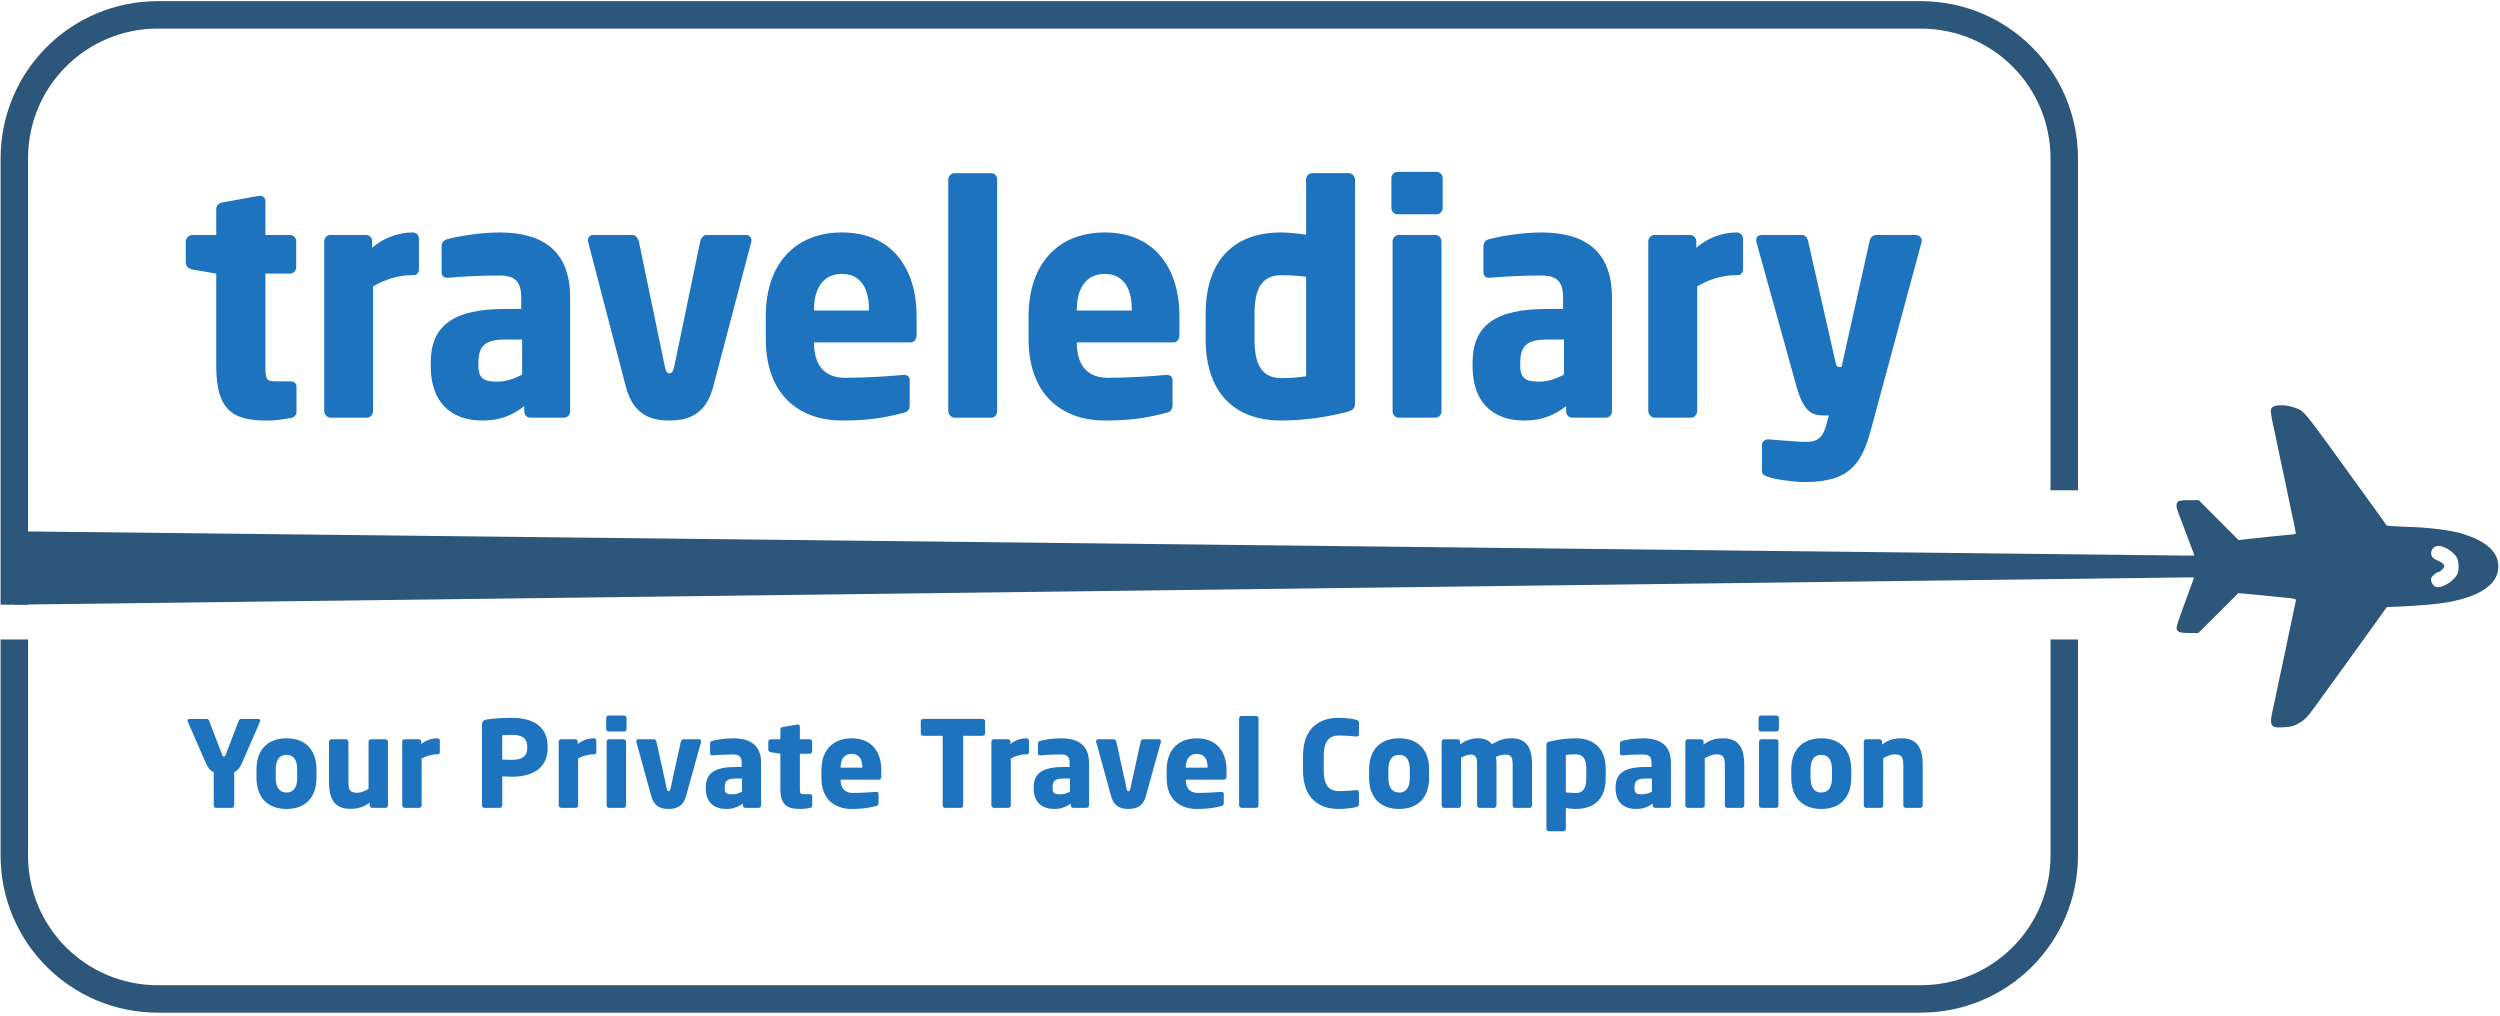
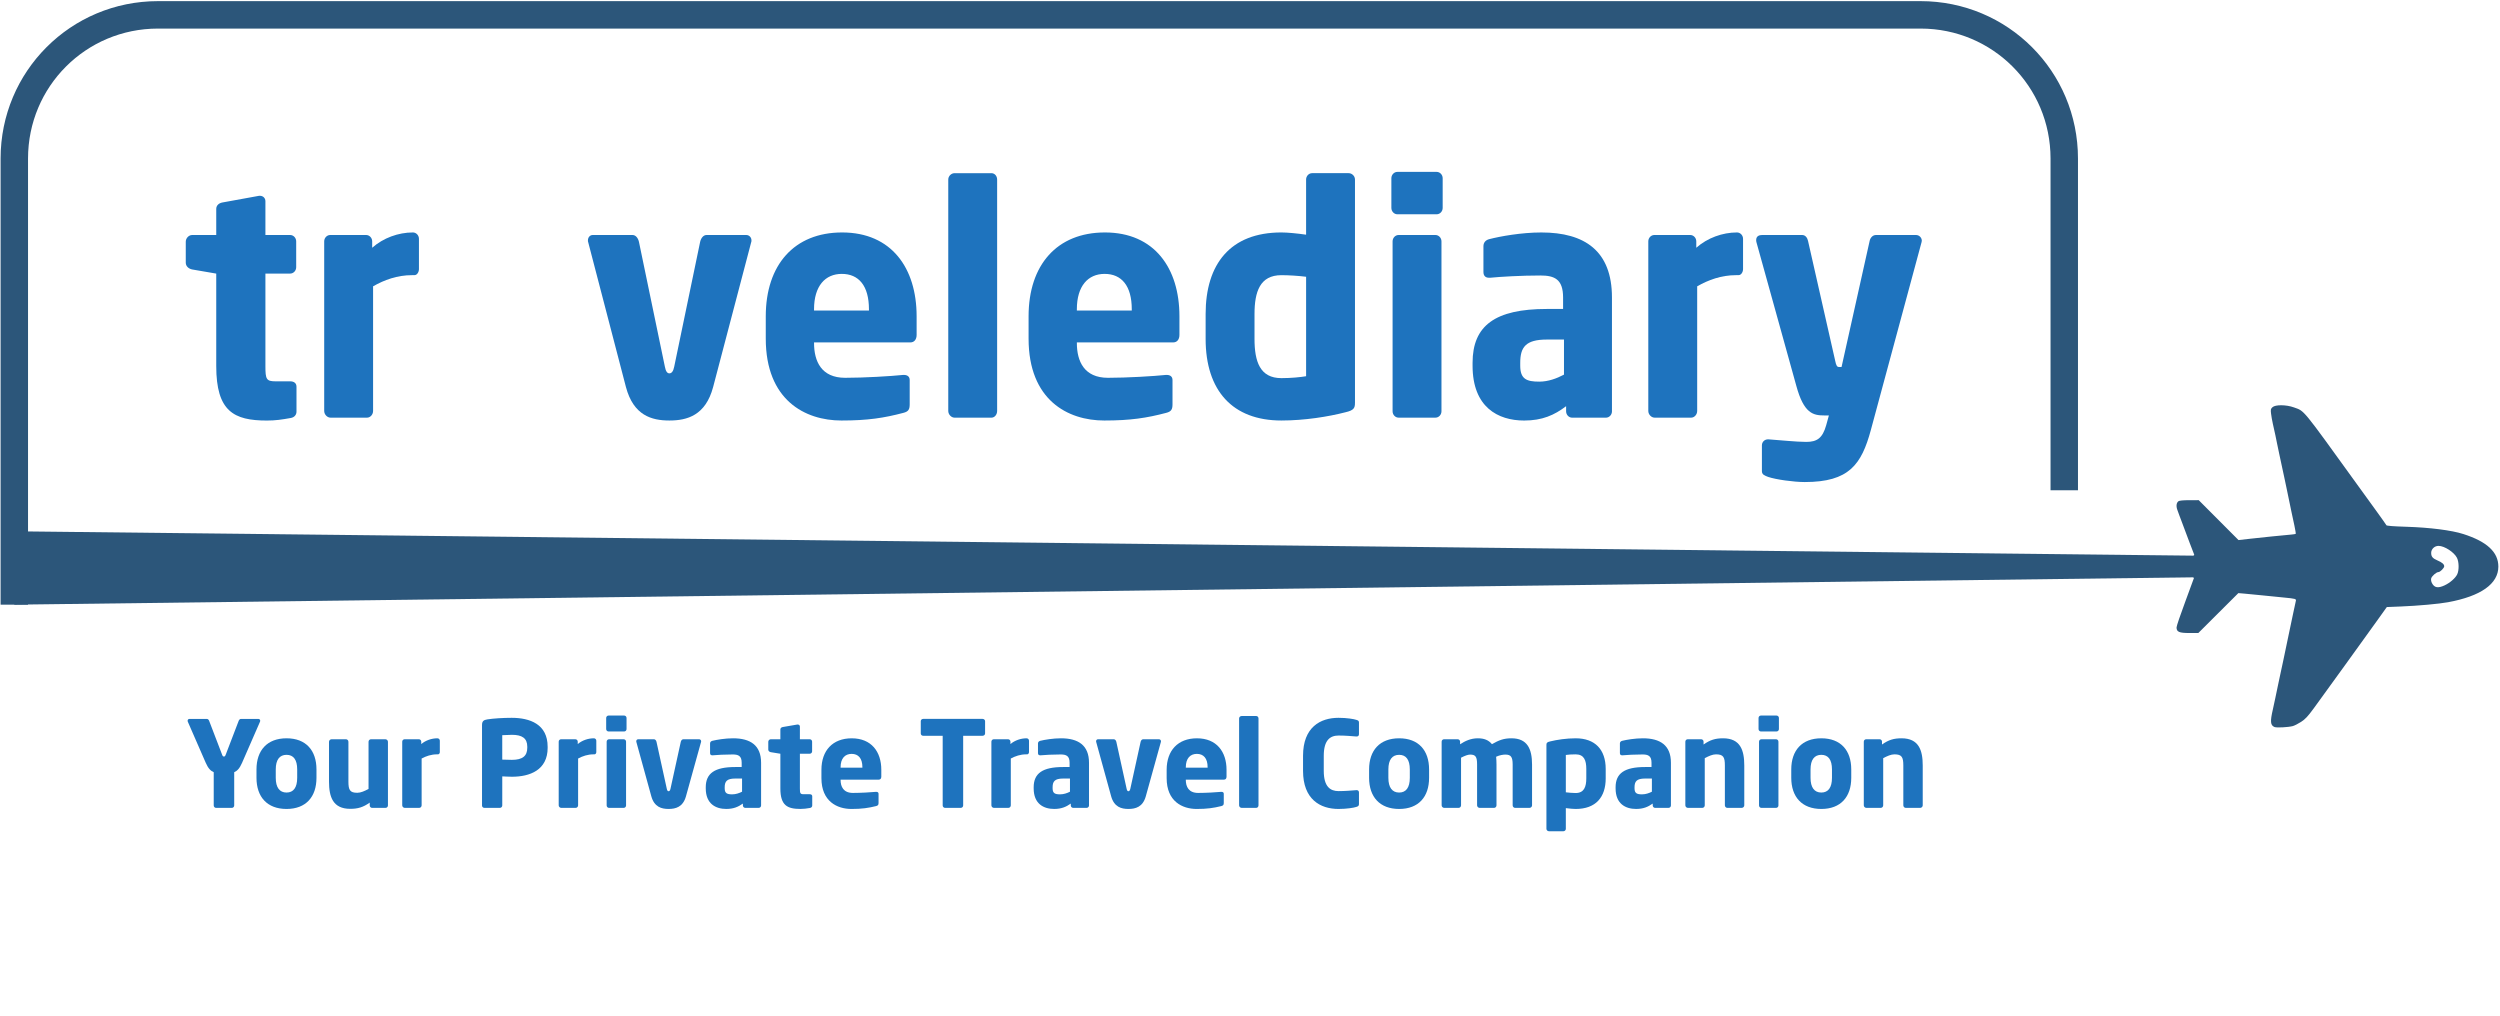
<svg xmlns="http://www.w3.org/2000/svg" xmlns:ns1="http://www.inkscape.org/namespaces/inkscape" xmlns:ns2="http://sodipodi.sourceforge.net/DTD/sodipodi-0.dtd" width="886" height="360" viewBox="0 0 234.421 95.25" version="1.1" id="svg8" ns1:version="0.92.5 (2060ec1f9f, 2020-04-08)" ns2:docname="logo final.svg">
  <defs id="defs2">
    <marker ns1:stockid="DotL" orient="auto" refY="0" refX="0" id="DotL" style="overflow:visible" ns1:isstock="true">
      <path id="path878" d="m -2.5,-1 c 0,2.76 -2.24,5 -5,5 -2.76,0 -5,-2.24 -5,-5 0,-2.76 2.24,-5 5,-5 2.76,0 5,2.24 5,5 z" style="fill-rule:evenodd;stroke:#000000;stroke-width:1pt" transform="matrix(0.8,0,0,0.8,5.92,0.8)" ns1:connector-curvature="0" />
    </marker>
  </defs>
  <ns2:namedview id="base" pagecolor="#ffffff" bordercolor="#666666" borderopacity="1.0" ns1:pageopacity="0.0" ns1:pageshadow="2" ns1:zoom="0.98994949" ns1:cx="480.69219" ns1:cy="66.865722" ns1:document-units="mm" ns1:current-layer="layer1" showgrid="false" showguides="true" ns1:guide-bbox="true" ns1:window-width="1920" ns1:window-height="1009" ns1:window-x="-8" ns1:window-y="-8" ns1:window-maximized="1" units="px">
    <ns2:guide position="29.907,83.121" orientation="0,1" id="guide1109" ns1:locked="false" />
    <ns2:guide position="17.373,37.952" orientation="1,0" id="guide916" ns1:locked="false" />
    <ns2:guide position="180.295,-35.152" orientation="1,0" id="guide918" ns1:locked="false" />
  </ns2:namedview>
  <g ns1:label="Layer 1" ns1:groupmode="layer" id="layer1" transform="translate(0,-201.75)">
    <path style="fill:#1e73be;fill-opacity:1;stroke:none;stroke-width:3.734;stroke-linecap:round;stroke-linejoin:round;stroke-miterlimit:4;stroke-dasharray:none;stroke-opacity:1;paint-order:fill markers stroke" d="" id="path1132" ns1:connector-curvature="0" transform="matrix(0.265,0,0,0.265,0,87)" />
-     <path style="fill:#1e73be;fill-opacity:1;stroke:none;stroke-width:3.734;stroke-linecap:round;stroke-linejoin:round;stroke-miterlimit:4;stroke-dasharray:none;stroke-opacity:1;paint-order:fill markers stroke" d="" id="path1134" ns1:connector-curvature="0" transform="matrix(0.265,0,0,0.265,0,87)" />
    <path style="fill:none;fill-opacity:1;stroke:#2c567a;stroke-width:2.573;stroke-linecap:butt;stroke-linejoin:round;stroke-miterlimit:4;stroke-dasharray:none;stroke-opacity:1;paint-order:fill markers stroke" d="m 1.342,258.449 v -41.835 c 0,-7.463 6.008,-13.471 13.471,-13.471 v 0 H 180.091 c 7.463,0 13.471,6.008 13.471,13.471 v 31.106" id="path914" ns1:connector-curvature="0" ns2:nodetypes="csccssc" />
-     <path style="fill:none;fill-opacity:1;stroke:#2c567a;stroke-width:2.573;stroke-linecap:butt;stroke-linejoin:round;stroke-miterlimit:4;stroke-dasharray:none;stroke-opacity:1;paint-order:fill markers stroke" d="m 193.562,261.709 -1e-5,20.239 c 0,7.463 -6.008,13.471 -13.471,13.471 H 14.812 c -7.463,0 -13.471,-6.008 -13.471,-13.471 v -20.239" id="path909" ns1:connector-curvature="0" ns2:nodetypes="cssssc" />
    <path style="fill:#2c567a;fill-opacity:1;stroke:none;stroke-width:0.173px;stroke-linecap:butt;stroke-linejoin:miter;stroke-opacity:1" d="m 1.38,251.569 -0.038,6.88 223.131,-2.802 0.004,-1.58 z" id="path1111" ns1:connector-curvature="0" ns2:nodetypes="ccccc" />
    <path style="fill:#2c567a;fill-opacity:1;stroke:none;stroke-width:1.173;stroke-linecap:round;stroke-linejoin:round;stroke-miterlimit:4;stroke-dasharray:none;stroke-opacity:1;paint-order:fill markers stroke" d="m 213.267,269.918 c -0.376,-0.163 -0.407,-0.511 -0.148,-1.631 0.061,-0.262 0.168,-0.762 0.24,-1.111 0.071,-0.349 0.179,-0.867 0.24,-1.151 0.061,-0.284 0.167,-0.784 0.236,-1.111 0.069,-0.327 0.176,-0.827 0.239,-1.111 0.062,-0.284 0.129,-0.605 0.15,-0.714 0.06,-0.323 0.271,-1.335 0.448,-2.142 0.091,-0.415 0.253,-1.182 0.359,-1.706 0.107,-0.524 0.216,-1.029 0.242,-1.123 0.06,-0.215 0.007,-0.231 -1.157,-0.343 -0.502,-0.048 -1.395,-0.138 -1.984,-0.199 -0.589,-0.061 -1.335,-0.134 -1.658,-0.161 l -0.587,-0.05 -1.877,1.871 -1.877,1.871 h -0.84 c -0.959,0 -1.202,-0.106 -1.202,-0.523 5e-5,-0.127 0.361,-1.195 0.802,-2.373 0.441,-1.178 0.813,-2.192 0.826,-2.252 0.016,-0.074 -0.197,-0.186 -0.65,-0.344 -0.371,-0.129 -0.742,-0.3 -0.826,-0.381 -0.167,-0.162 -0.193,-0.577 -0.046,-0.753 0.05,-0.06 0.429,-0.222 0.844,-0.36 0.62,-0.207 0.744,-0.274 0.699,-0.381 -0.109,-0.261 -0.366,-0.929 -0.432,-1.122 -0.037,-0.109 -0.144,-0.395 -0.238,-0.635 -0.094,-0.24 -0.201,-0.526 -0.238,-0.635 -0.037,-0.109 -0.144,-0.395 -0.238,-0.635 -0.094,-0.24 -0.202,-0.526 -0.24,-0.635 -0.038,-0.109 -0.122,-0.341 -0.187,-0.516 -0.13,-0.35 -0.091,-0.662 0.102,-0.811 0.081,-0.062 0.441,-0.098 1.014,-0.099 l 0.888,-0.002 1.866,1.871 1.866,1.871 1.054,-0.12 c 1.029,-0.117 3.134,-0.331 3.894,-0.396 0.209,-0.018 0.397,-0.048 0.416,-0.068 0.019,-0.02 -0.037,-0.372 -0.125,-0.783 -0.088,-0.411 -0.214,-0.997 -0.28,-1.303 -0.188,-0.872 -0.361,-1.714 -0.435,-2.103 -0.037,-0.196 -0.142,-0.696 -0.234,-1.111 -0.092,-0.415 -0.199,-0.914 -0.239,-1.111 -0.04,-0.196 -0.147,-0.696 -0.238,-1.111 -0.091,-0.415 -0.184,-0.861 -0.207,-0.992 -0.045,-0.26 -0.197,-0.972 -0.384,-1.793 -0.066,-0.288 -0.142,-0.72 -0.17,-0.96 -0.046,-0.389 -0.032,-0.455 0.132,-0.607 0.27,-0.252 1.296,-0.243 2.014,0.018 1.013,0.368 0.687,-0.03 5.929,7.23 0.473,0.655 1.274,1.761 1.781,2.46 0.507,0.698 0.937,1.309 0.957,1.357 0.023,0.059 0.651,0.107 1.875,0.145 2.192,0.068 4.244,0.329 5.34,0.681 2.225,0.713 3.285,1.699 3.285,3.054 0,1.616 -1.633,2.772 -4.716,3.34 -0.864,0.159 -2.813,0.336 -4.421,0.4 l -1.321,0.053 -0.828,1.158 c -0.456,0.637 -1.236,1.721 -1.734,2.408 -0.498,0.687 -1.12,1.55 -1.381,1.916 -0.726,1.017 -2.142,2.971 -2.915,4.025 -0.556,0.757 -0.791,1.008 -1.183,1.261 -0.269,0.174 -0.618,0.351 -0.774,0.393 -0.434,0.116 -1.532,0.171 -1.727,0.086 z m 15.974,-13.288 c 0.5,-0.233 1.001,-0.675 1.171,-1.032 0.181,-0.381 0.167,-1.165 -0.029,-1.547 -0.269,-0.527 -1.172,-1.111 -1.724,-1.115 -0.372,-0.003 -0.691,0.3 -0.691,0.655 0,0.353 0.134,0.515 0.586,0.709 0.437,0.187 0.636,0.359 0.636,0.548 0,0.166 -0.381,0.546 -0.547,0.546 -0.19,0 -0.621,0.379 -0.675,0.593 -0.03,0.12 -0.002,0.297 0.07,0.436 0.231,0.447 0.567,0.505 1.203,0.209 z" id="path1130" ns1:connector-curvature="0" />
    <g aria-label="travelediary" transform="scale(0.973,1.028)" style="font-style:normal;font-variant:normal;font-weight:bold;font-stretch:normal;font-size:29.076px;line-height:1.25;font-family:'Neo Sans Std';-inkscape-font-specification:'Neo Sans Std, Bold';font-variant-ligatures:normal;font-variant-caps:normal;font-variant-numeric:normal;font-feature-settings:normal;text-align:start;letter-spacing:0px;word-spacing:0px;writing-mode:lr-tb;text-anchor:start;fill:#1e73be;fill-opacity:1;stroke:none;stroke-width:0.727" id="text1138">
      <path d="m 28.573,233.799 v -2.268 c 0,-0.32 -0.233,-0.494 -0.611,-0.494 h -1.425 c -0.872,0 -0.959,-0.204 -0.959,-1.367 v -8.461 h 2.384 c 0.32,0 0.582,-0.262 0.582,-0.582 v -2.355 c 0,-0.32 -0.262,-0.582 -0.582,-0.582 h -2.384 v -3.082 c 0,-0.291 -0.233,-0.494 -0.523,-0.494 -0.029,0 -0.058,0 -0.087,0 l -3.547,0.611 c -0.32,0.058 -0.582,0.262 -0.582,0.582 v 2.384 h -2.326 c -0.32,0 -0.611,0.291 -0.611,0.611 v 1.919 c 0,0.32 0.291,0.552 0.611,0.611 l 2.326,0.378 v 8.432 c 0,4.129 1.686,4.972 4.885,4.972 0.843,0 1.425,-0.087 2.297,-0.233 0.349,-0.058 0.552,-0.291 0.552,-0.582 z" style="font-style:normal;font-variant:normal;font-weight:bold;font-stretch:normal;font-size:29.076px;font-family:'Neo Sans Std';-inkscape-font-specification:'Neo Sans Std, Bold';font-variant-ligatures:normal;font-variant-caps:normal;font-variant-numeric:normal;font-feature-settings:normal;text-align:start;writing-mode:lr-tb;text-anchor:start;fill:#1e73be;fill-opacity:1;stroke-width:0.727" id="path991" />
      <path d="m 40.374,220.802 v -2.762 c 0,-0.32 -0.262,-0.582 -0.582,-0.582 -1.396,0 -2.849,0.494 -3.925,1.396 v -0.582 c 0,-0.32 -0.262,-0.582 -0.582,-0.582 h -3.46 c -0.32,0 -0.582,0.262 -0.582,0.582 v 15.468 c 0,0.32 0.291,0.611 0.611,0.611 h 3.518 c 0.32,0 0.582,-0.291 0.582,-0.611 v -11.369 c 1.076,-0.582 2.326,-1.018 3.751,-1.018 h 0.233 c 0.262,0 0.436,-0.291 0.436,-0.552 z" style="font-style:normal;font-variant:normal;font-weight:bold;font-stretch:normal;font-size:29.076px;font-family:'Neo Sans Std';-inkscape-font-specification:'Neo Sans Std, Bold';font-variant-ligatures:normal;font-variant-caps:normal;font-variant-numeric:normal;font-feature-settings:normal;text-align:start;writing-mode:lr-tb;text-anchor:start;fill:#1e73be;fill-opacity:1;stroke-width:0.727" id="path993" />
-       <path d="M 54.942,233.77 V 223.39 c 0,-4.245 -2.617,-5.931 -6.804,-5.931 -1.919,0 -3.954,0.349 -5.03,0.611 -0.349,0.087 -0.552,0.32 -0.552,0.64 v 2.355 c 0,0.378 0.233,0.523 0.523,0.523 h 0.145 c 0.901,-0.087 2.966,-0.204 4.827,-0.204 1.367,0 2.181,0.349 2.181,2.006 v 1.047 h -1.57 c -4.972,0 -7.153,1.512 -7.153,4.914 v 0.262 c 0,3.78 2.442,5.001 4.972,5.001 1.745,0 2.908,-0.494 4.042,-1.308 v 0.465 c 0,0.32 0.262,0.582 0.582,0.582 h 3.256 c 0.32,0 0.582,-0.262 0.582,-0.582 z m -4.623,-3.344 c -0.698,0.349 -1.512,0.64 -2.384,0.64 -1.221,0 -1.832,-0.233 -1.832,-1.454 v -0.262 c 0,-1.425 0.523,-2.123 2.559,-2.123 h 1.657 z" style="font-style:normal;font-variant:normal;font-weight:bold;font-stretch:normal;font-size:29.076px;font-family:'Neo Sans Std';-inkscape-font-specification:'Neo Sans Std, Bold';font-variant-ligatures:normal;font-variant-caps:normal;font-variant-numeric:normal;font-feature-settings:normal;text-align:start;writing-mode:lr-tb;text-anchor:start;fill:#1e73be;fill-opacity:1;stroke-width:0.727" id="path995" />
      <path d="m 72.419,218.185 c 0,-0.291 -0.233,-0.494 -0.494,-0.494 H 68.087 c -0.291,0 -0.523,0.262 -0.611,0.611 l -2.501,11.398 c -0.087,0.436 -0.262,0.611 -0.465,0.611 -0.204,0 -0.349,-0.174 -0.436,-0.611 l -2.501,-11.398 c -0.087,-0.349 -0.32,-0.611 -0.611,-0.611 h -3.838 c -0.262,0 -0.465,0.204 -0.465,0.494 0,0.058 0,0.116 0.029,0.174 l 3.634,13.2 c 0.727,2.588 2.471,3.053 4.187,3.053 1.715,0 3.489,-0.465 4.216,-3.053 L 72.39,218.359 c 0.029,-0.058 0.029,-0.116 0.029,-0.174 z" style="font-style:normal;font-variant:normal;font-weight:bold;font-stretch:normal;font-size:29.076px;font-family:'Neo Sans Std';-inkscape-font-specification:'Neo Sans Std, Bold';font-variant-ligatures:normal;font-variant-caps:normal;font-variant-numeric:normal;font-feature-settings:normal;text-align:start;writing-mode:lr-tb;text-anchor:start;fill:#1e73be;fill-opacity:1;stroke-width:0.727" id="path997" />
      <path d="m 88.335,226.791 v -1.686 c 0,-4.39 -2.413,-7.647 -7.182,-7.647 -4.623,0 -7.356,2.966 -7.356,7.647 v 2.035 c 0,5.612 3.78,7.472 7.298,7.472 2.53,0 4.1,-0.233 5.961,-0.698 0.494,-0.116 0.611,-0.32 0.611,-0.785 v -2.21 c 0,-0.32 -0.233,-0.465 -0.552,-0.465 -0.029,0 -0.058,0 -0.087,0 -1.163,0.116 -3.751,0.262 -5.583,0.262 -2.297,0 -2.995,-1.512 -2.995,-3.169 v -0.058 h 9.275 c 0.378,0 0.611,-0.262 0.611,-0.698 z m -4.594,-2.21 h -5.292 v -0.116 c 0,-2.123 1.076,-3.227 2.675,-3.227 1.628,0 2.617,1.076 2.617,3.227 z" style="font-style:normal;font-variant:normal;font-weight:bold;font-stretch:normal;font-size:29.076px;font-family:'Neo Sans Std';-inkscape-font-specification:'Neo Sans Std, Bold';font-variant-ligatures:normal;font-variant-caps:normal;font-variant-numeric:normal;font-feature-settings:normal;text-align:start;writing-mode:lr-tb;text-anchor:start;fill:#1e73be;fill-opacity:1;stroke-width:0.727" id="path999" />
      <path d="m 96.094,233.741 v -21.109 c 0,-0.32 -0.233,-0.582 -0.552,-0.582 h -3.547 c -0.32,0 -0.611,0.262 -0.611,0.582 v 21.109 c 0,0.32 0.291,0.611 0.611,0.611 h 3.547 c 0.32,0 0.552,-0.291 0.552,-0.611 z" style="font-style:normal;font-variant:normal;font-weight:bold;font-stretch:normal;font-size:29.076px;font-family:'Neo Sans Std';-inkscape-font-specification:'Neo Sans Std, Bold';font-variant-ligatures:normal;font-variant-caps:normal;font-variant-numeric:normal;font-feature-settings:normal;text-align:start;writing-mode:lr-tb;text-anchor:start;fill:#1e73be;fill-opacity:1;stroke-width:0.727" id="path1001" />
      <path d="m 113.663,226.791 v -1.686 c 0,-4.39 -2.413,-7.647 -7.182,-7.647 -4.623,0 -7.356,2.966 -7.356,7.647 v 2.035 c 0,5.612 3.78,7.472 7.298,7.472 2.53,0 4.1,-0.233 5.961,-0.698 0.494,-0.116 0.611,-0.32 0.611,-0.785 v -2.21 c 0,-0.32 -0.233,-0.465 -0.552,-0.465 -0.029,0 -0.058,0 -0.087,0 -1.163,0.116 -3.751,0.262 -5.583,0.262 -2.297,0 -2.995,-1.512 -2.995,-3.169 v -0.058 h 9.275 c 0.378,0 0.611,-0.262 0.611,-0.698 z m -4.594,-2.21 H 103.777 v -0.116 c 0,-2.123 1.076,-3.227 2.675,-3.227 1.628,0 2.617,1.076 2.617,3.227 z" style="font-style:normal;font-variant:normal;font-weight:bold;font-stretch:normal;font-size:29.076px;font-family:'Neo Sans Std';-inkscape-font-specification:'Neo Sans Std, Bold';font-variant-ligatures:normal;font-variant-caps:normal;font-variant-numeric:normal;font-feature-settings:normal;text-align:start;writing-mode:lr-tb;text-anchor:start;fill:#1e73be;fill-opacity:1;stroke-width:0.727" id="path1003" />
      <path d="m 130.58,233.014 v -20.382 c 0,-0.32 -0.291,-0.582 -0.611,-0.582 h -3.518 c -0.32,0 -0.582,0.262 -0.582,0.582 v 5.03 c -0.843,-0.116 -1.803,-0.204 -2.384,-0.204 -4.914,0 -7.298,2.878 -7.298,7.443 v 2.268 c 0,4.71 2.588,7.443 7.298,7.443 2.239,0 4.536,-0.349 6.193,-0.756 0.785,-0.174 0.901,-0.378 0.901,-0.843 z m -4.71,-2.442 c -0.552,0.087 -1.425,0.174 -2.384,0.174 -2.064,0 -2.588,-1.512 -2.588,-3.576 v -2.268 c 0,-2.035 0.523,-3.547 2.588,-3.547 0.698,0 1.686,0.058 2.384,0.145 z" style="font-style:normal;font-variant:normal;font-weight:bold;font-stretch:normal;font-size:29.076px;font-family:'Neo Sans Std';-inkscape-font-specification:'Neo Sans Std, Bold';font-variant-ligatures:normal;font-variant-caps:normal;font-variant-numeric:normal;font-feature-settings:normal;text-align:start;writing-mode:lr-tb;text-anchor:start;fill:#1e73be;fill-opacity:1;stroke-width:0.727" id="path1005" />
      <path d="m 139.031,215.219 v -2.704 c 0,-0.32 -0.262,-0.582 -0.582,-0.582 h -3.78 c -0.32,0 -0.582,0.262 -0.582,0.582 v 2.704 c 0,0.32 0.262,0.582 0.582,0.582 h 3.78 c 0.32,0 0.582,-0.262 0.582,-0.582 z m -0.116,18.55 v -15.497 c 0,-0.32 -0.262,-0.582 -0.582,-0.582 h -3.547 c -0.32,0 -0.582,0.262 -0.582,0.582 v 15.497 c 0,0.32 0.262,0.582 0.582,0.582 h 3.547 c 0.32,0 0.582,-0.262 0.582,-0.582 z" style="font-style:normal;font-variant:normal;font-weight:bold;font-stretch:normal;font-size:29.076px;font-family:'Neo Sans Std';-inkscape-font-specification:'Neo Sans Std, Bold';font-variant-ligatures:normal;font-variant-caps:normal;font-variant-numeric:normal;font-feature-settings:normal;text-align:start;writing-mode:lr-tb;text-anchor:start;fill:#1e73be;fill-opacity:1;stroke-width:0.727" id="path1007" />
      <path d="M 155.345,233.77 V 223.39 c 0,-4.245 -2.617,-5.931 -6.804,-5.931 -1.919,0 -3.954,0.349 -5.03,0.611 -0.349,0.087 -0.552,0.32 -0.552,0.64 v 2.355 c 0,0.378 0.233,0.523 0.523,0.523 h 0.145 c 0.901,-0.087 2.966,-0.204 4.827,-0.204 1.367,0 2.181,0.349 2.181,2.006 v 1.047 h -1.57 c -4.972,0 -7.153,1.512 -7.153,4.914 v 0.262 c 0,3.78 2.442,5.001 4.972,5.001 1.745,0 2.908,-0.494 4.042,-1.308 v 0.465 c 0,0.32 0.262,0.582 0.582,0.582 h 3.256 c 0.32,0 0.582,-0.262 0.582,-0.582 z m -4.623,-3.344 c -0.698,0.349 -1.512,0.64 -2.384,0.64 -1.221,0 -1.832,-0.233 -1.832,-1.454 v -0.262 c 0,-1.425 0.523,-2.123 2.559,-2.123 h 1.657 z" style="font-style:normal;font-variant:normal;font-weight:bold;font-stretch:normal;font-size:29.076px;font-family:'Neo Sans Std';-inkscape-font-specification:'Neo Sans Std, Bold';font-variant-ligatures:normal;font-variant-caps:normal;font-variant-numeric:normal;font-feature-settings:normal;text-align:start;writing-mode:lr-tb;text-anchor:start;fill:#1e73be;fill-opacity:1;stroke-width:0.727" id="path1009" />
      <path d="m 167.978,220.802 v -2.762 c 0,-0.32 -0.262,-0.582 -0.582,-0.582 -1.396,0 -2.849,0.494 -3.925,1.396 v -0.582 c 0,-0.32 -0.262,-0.582 -0.582,-0.582 h -3.46 c -0.32,0 -0.582,0.262 -0.582,0.582 v 15.468 c 0,0.32 0.291,0.611 0.611,0.611 h 3.518 c 0.32,0 0.582,-0.291 0.582,-0.611 v -11.369 c 1.076,-0.582 2.326,-1.018 3.751,-1.018 h 0.233 c 0.262,0 0.436,-0.291 0.436,-0.552 z" style="font-style:normal;font-variant:normal;font-weight:bold;font-stretch:normal;font-size:29.076px;font-family:'Neo Sans Std';-inkscape-font-specification:'Neo Sans Std, Bold';font-variant-ligatures:normal;font-variant-caps:normal;font-variant-numeric:normal;font-feature-settings:normal;text-align:start;writing-mode:lr-tb;text-anchor:start;fill:#1e73be;fill-opacity:1;stroke-width:0.727" id="path1011" />
      <path d="m 185.205,218.214 c 0,-0.291 -0.262,-0.523 -0.552,-0.523 h -3.867 c -0.32,0 -0.552,0.262 -0.611,0.552 l -2.704,11.485 c 0,0 -0.029,0 -0.116,0 -0.029,0 -0.058,0 -0.116,0 h -0.029 c -0.174,0 -0.262,-0.145 -0.349,-0.552 l -2.617,-10.932 c -0.058,-0.291 -0.262,-0.552 -0.552,-0.552 h -3.867 c -0.407,0 -0.582,0.174 -0.582,0.465 0,0.058 0,0.116 0.029,0.204 l 3.838,13.084 c 0.727,2.53 1.628,2.704 2.704,2.704 h 0.436 l -0.262,0.901 c -0.349,1.163 -0.872,1.512 -1.919,1.512 -0.96,0 -2.675,-0.174 -3.634,-0.233 -0.029,0 -0.029,0 -0.058,0 -0.32,0 -0.582,0.233 -0.582,0.552 v 2.355 c 0,0.32 0.291,0.407 0.611,0.523 0.727,0.233 2.442,0.465 3.518,0.465 4.274,0 5.466,-1.599 6.368,-4.739 l 4.885,-17.126 c 0,-0.058 0.029,-0.087 0.029,-0.145 z" style="font-style:normal;font-variant:normal;font-weight:bold;font-stretch:normal;font-size:29.076px;font-family:'Neo Sans Std';-inkscape-font-specification:'Neo Sans Std, Bold';font-variant-ligatures:normal;font-variant-caps:normal;font-variant-numeric:normal;font-feature-settings:normal;text-align:start;writing-mode:lr-tb;text-anchor:start;fill:#1e73be;fill-opacity:1;stroke-width:0.727" id="path1013" />
    </g>
    <g aria-label="Your Private Travel Companion" style="font-style:normal;font-variant:normal;font-weight:bold;font-stretch:normal;font-size:11.229px;line-height:1.25;font-family:'Neo Sans Std';-inkscape-font-specification:'Neo Sans Std, Bold';font-variant-ligatures:normal;font-variant-caps:normal;font-variant-numeric:normal;font-feature-settings:normal;text-align:start;letter-spacing:0px;word-spacing:0px;writing-mode:lr-tb;text-anchor:start;fill:#1e73be;fill-opacity:1;stroke:none;stroke-width:0.281" id="text843">
      <path d="m 24.399,269.329 c 0,-0.09 -0.067,-0.168 -0.18,-0.168 h -1.617 c -0.112,0 -0.191,0.09 -0.225,0.191 l -1.213,3.167 c -0.056,0.146 -0.09,0.168 -0.168,0.168 -0.079,0 -0.112,-0.022 -0.168,-0.168 l -1.213,-3.167 c -0.034,-0.101 -0.112,-0.191 -0.225,-0.191 h -1.617 c -0.112,0 -0.18,0.079 -0.18,0.168 0,0.022 0,0.056 0.011,0.079 l 1.696,3.885 c 0.225,0.517 0.472,0.752 0.741,0.865 v 3.122 c 0,0.124 0.101,0.225 0.225,0.225 h 1.471 c 0.124,0 0.225,-0.101 0.225,-0.225 v -3.122 c 0.269,-0.112 0.505,-0.348 0.73,-0.865 l 1.696,-3.885 c 0.011,-0.022 0.011,-0.056 0.011,-0.079 z" style="font-style:normal;font-variant:normal;font-weight:bold;font-stretch:normal;font-size:11.229px;font-family:'Neo Sans Std';-inkscape-font-specification:'Neo Sans Std, Bold';font-variant-ligatures:normal;font-variant-caps:normal;font-variant-numeric:normal;font-feature-settings:normal;text-align:start;writing-mode:lr-tb;text-anchor:start;fill:#1e73be;fill-opacity:1;stroke-width:0.281" id="path938" />
      <path d="m 29.675,274.685 v -0.786 c 0,-1.785 -0.988,-2.92 -2.807,-2.92 -1.819,0 -2.818,1.134 -2.818,2.92 v 0.786 c 0,1.785 0.999,2.92 2.818,2.92 1.819,0 2.807,-1.134 2.807,-2.92 z m -1.808,0 c 0,0.91 -0.348,1.381 -0.999,1.381 -0.651,0 -1.011,-0.472 -1.011,-1.381 v -0.786 c 0,-0.91 0.359,-1.37 1.011,-1.37 0.651,0 0.999,0.46 0.999,1.37 z" style="font-style:normal;font-variant:normal;font-weight:bold;font-stretch:normal;font-size:11.229px;font-family:'Neo Sans Std';-inkscape-font-specification:'Neo Sans Std, Bold';font-variant-ligatures:normal;font-variant-caps:normal;font-variant-numeric:normal;font-feature-settings:normal;text-align:start;writing-mode:lr-tb;text-anchor:start;fill:#1e73be;fill-opacity:1;stroke-width:0.281" id="path940" />
      <path d="m 36.377,277.279 v -5.974 c 0,-0.124 -0.112,-0.236 -0.236,-0.236 h -1.359 c -0.124,0 -0.225,0.112 -0.225,0.236 v 4.424 c -0.382,0.202 -0.73,0.359 -1.056,0.359 -0.685,0 -0.831,-0.258 -0.831,-1.044 v -3.739 c 0,-0.124 -0.101,-0.236 -0.225,-0.236 h -1.359 c -0.124,0 -0.236,0.112 -0.236,0.236 v 3.739 c 0,1.415 0.359,2.549 1.988,2.549 0.719,0 1.213,-0.146 1.83,-0.584 v 0.27 c 0,0.124 0.101,0.225 0.225,0.225 h 1.258 c 0.124,0 0.225,-0.101 0.225,-0.225 z" style="font-style:normal;font-variant:normal;font-weight:bold;font-stretch:normal;font-size:11.229px;font-family:'Neo Sans Std';-inkscape-font-specification:'Neo Sans Std, Bold';font-variant-ligatures:normal;font-variant-caps:normal;font-variant-numeric:normal;font-feature-settings:normal;text-align:start;writing-mode:lr-tb;text-anchor:start;fill:#1e73be;fill-opacity:1;stroke-width:0.281" id="path942" />
      <path d="m 41.242,272.271 v -1.067 c 0,-0.124 -0.101,-0.225 -0.225,-0.225 -0.539,0 -1.1,0.191 -1.516,0.539 v -0.225 c 0,-0.124 -0.101,-0.225 -0.225,-0.225 H 37.941 c -0.124,0 -0.225,0.101 -0.225,0.225 v 5.974 c 0,0.124 0.112,0.236 0.236,0.236 h 1.359 c 0.124,0 0.225,-0.112 0.225,-0.236 v -4.391 c 0.415,-0.225 0.898,-0.393 1.449,-0.393 h 0.09 c 0.101,0 0.168,-0.112 0.168,-0.213 z" style="font-style:normal;font-variant:normal;font-weight:bold;font-stretch:normal;font-size:11.229px;font-family:'Neo Sans Std';-inkscape-font-specification:'Neo Sans Std, Bold';font-variant-ligatures:normal;font-variant-caps:normal;font-variant-numeric:normal;font-feature-settings:normal;text-align:start;writing-mode:lr-tb;text-anchor:start;fill:#1e73be;fill-opacity:1;stroke-width:0.281" id="path944" />
      <path d="m 51.351,271.866 v -0.101 c 0,-2.111 -1.673,-2.706 -3.369,-2.706 -0.808,0 -1.707,0.056 -2.279,0.146 -0.348,0.056 -0.505,0.157 -0.505,0.539 v 7.546 c 0,0.124 0.101,0.213 0.225,0.213 h 1.449 c 0.124,0 0.225,-0.101 0.225,-0.225 v -2.729 c 0.281,0.011 0.64,0.034 0.91,0.034 1.673,0 3.346,-0.618 3.346,-2.717 z m -1.909,0 c 0,0.764 -0.438,1.134 -1.437,1.134 -0.124,0 -0.786,-0.011 -0.91,-0.022 v -2.291 c 0.135,-0.011 0.752,-0.034 0.91,-0.034 0.943,0 1.437,0.314 1.437,1.112 z" style="font-style:normal;font-variant:normal;font-weight:bold;font-stretch:normal;font-size:11.229px;font-family:'Neo Sans Std';-inkscape-font-specification:'Neo Sans Std, Bold';font-variant-ligatures:normal;font-variant-caps:normal;font-variant-numeric:normal;font-feature-settings:normal;text-align:start;writing-mode:lr-tb;text-anchor:start;fill:#1e73be;fill-opacity:1;stroke-width:0.281" id="path946" />
      <path d="m 55.915,272.271 v -1.067 c 0,-0.124 -0.101,-0.225 -0.225,-0.225 -0.539,0 -1.1,0.191 -1.516,0.539 v -0.225 c 0,-0.124 -0.101,-0.225 -0.225,-0.225 h -1.336 c -0.124,0 -0.225,0.101 -0.225,0.225 v 5.974 c 0,0.124 0.112,0.236 0.236,0.236 h 1.359 c 0.124,0 0.225,-0.112 0.225,-0.236 v -4.391 c 0.415,-0.225 0.898,-0.393 1.449,-0.393 h 0.09 c 0.101,0 0.168,-0.112 0.168,-0.213 z" style="font-style:normal;font-variant:normal;font-weight:bold;font-stretch:normal;font-size:11.229px;font-family:'Neo Sans Std';-inkscape-font-specification:'Neo Sans Std, Bold';font-variant-ligatures:normal;font-variant-caps:normal;font-variant-numeric:normal;font-feature-settings:normal;text-align:start;writing-mode:lr-tb;text-anchor:start;fill:#1e73be;fill-opacity:1;stroke-width:0.281" id="path948" />
      <path d="m 58.75,270.115 v -1.044 c 0,-0.124 -0.101,-0.225 -0.225,-0.225 h -1.46 c -0.124,0 -0.225,0.101 -0.225,0.225 v 1.044 c 0,0.124 0.101,0.225 0.225,0.225 h 1.46 c 0.124,0 0.225,-0.101 0.225,-0.225 z m -0.045,7.164 v -5.985 c 0,-0.124 -0.101,-0.225 -0.225,-0.225 h -1.37 c -0.124,0 -0.225,0.101 -0.225,0.225 v 5.985 c 0,0.124 0.101,0.225 0.225,0.225 h 1.37 c 0.124,0 0.225,-0.101 0.225,-0.225 z" style="font-style:normal;font-variant:normal;font-weight:bold;font-stretch:normal;font-size:11.229px;font-family:'Neo Sans Std';-inkscape-font-specification:'Neo Sans Std, Bold';font-variant-ligatures:normal;font-variant-caps:normal;font-variant-numeric:normal;font-feature-settings:normal;text-align:start;writing-mode:lr-tb;text-anchor:start;fill:#1e73be;fill-opacity:1;stroke-width:0.281" id="path950" />
      <path d="m 65.746,271.26 c 0,-0.112 -0.09,-0.191 -0.191,-0.191 h -1.482 c -0.112,0 -0.202,0.101 -0.236,0.236 l -0.966,4.402 c -0.034,0.168 -0.101,0.236 -0.18,0.236 -0.079,0 -0.135,-0.067 -0.168,-0.236 l -0.966,-4.402 c -0.034,-0.135 -0.124,-0.236 -0.236,-0.236 H 59.84 c -0.101,0 -0.18,0.079 -0.18,0.191 0,0.022 0,0.045 0.011,0.067 l 1.404,5.098 c 0.281,0.999 0.954,1.179 1.617,1.179 0.663,0 1.347,-0.18 1.628,-1.179 l 1.415,-5.098 c 0.011,-0.022 0.011,-0.045 0.011,-0.067 z" style="font-style:normal;font-variant:normal;font-weight:bold;font-stretch:normal;font-size:11.229px;font-family:'Neo Sans Std';-inkscape-font-specification:'Neo Sans Std, Bold';font-variant-ligatures:normal;font-variant-caps:normal;font-variant-numeric:normal;font-feature-settings:normal;text-align:start;writing-mode:lr-tb;text-anchor:start;fill:#1e73be;fill-opacity:1;stroke-width:0.281" id="path952" />
      <path d="m 71.366,277.279 v -4.009 c 0,-1.639 -1.011,-2.291 -2.628,-2.291 -0.741,0 -1.527,0.135 -1.943,0.236 -0.135,0.034 -0.213,0.124 -0.213,0.247 v 0.91 c 0,0.146 0.09,0.202 0.202,0.202 h 0.056 c 0.348,-0.034 1.145,-0.079 1.864,-0.079 0.528,0 0.842,0.135 0.842,0.775 v 0.404 h -0.606 c -1.92,0 -2.762,0.584 -2.762,1.898 v 0.101 c 0,1.46 0.943,1.931 1.92,1.931 0.674,0 1.123,-0.191 1.561,-0.505 v 0.18 c 0,0.124 0.101,0.225 0.225,0.225 h 1.258 c 0.124,0 0.225,-0.101 0.225,-0.225 z m -1.785,-1.291 c -0.269,0.135 -0.584,0.247 -0.921,0.247 -0.472,0 -0.707,-0.09 -0.707,-0.561 v -0.101 c 0,-0.55 0.202,-0.82 0.988,-0.82 h 0.64 z" style="font-style:normal;font-variant:normal;font-weight:bold;font-stretch:normal;font-size:11.229px;font-family:'Neo Sans Std';-inkscape-font-specification:'Neo Sans Std, Bold';font-variant-ligatures:normal;font-variant-caps:normal;font-variant-numeric:normal;font-feature-settings:normal;text-align:start;writing-mode:lr-tb;text-anchor:start;fill:#1e73be;fill-opacity:1;stroke-width:0.281" id="path954" />
      <path d="M 76.162,277.29 V 276.414 c 0,-0.124 -0.09,-0.191 -0.236,-0.191 h -0.55 c -0.337,0 -0.371,-0.079 -0.371,-0.528 v -3.268 h 0.921 c 0.124,0 0.225,-0.101 0.225,-0.225 v -0.91 c 0,-0.124 -0.101,-0.225 -0.225,-0.225 h -0.921 v -1.19 c 0,-0.112 -0.09,-0.191 -0.202,-0.191 -0.011,0 -0.022,0 -0.034,0 l -1.37,0.236 c -0.124,0.022 -0.225,0.101 -0.225,0.225 v 0.921 H 72.276 c -0.124,0 -0.236,0.112 -0.236,0.236 v 0.741 c 0,0.124 0.112,0.213 0.236,0.236 l 0.898,0.146 v 3.256 c 0,1.595 0.651,1.92 1.886,1.92 0.326,0 0.55,-0.034 0.887,-0.09 0.135,-0.022 0.213,-0.112 0.213,-0.225 z" style="font-style:normal;font-variant:normal;font-weight:bold;font-stretch:normal;font-size:11.229px;font-family:'Neo Sans Std';-inkscape-font-specification:'Neo Sans Std, Bold';font-variant-ligatures:normal;font-variant-caps:normal;font-variant-numeric:normal;font-feature-settings:normal;text-align:start;writing-mode:lr-tb;text-anchor:start;fill:#1e73be;fill-opacity:1;stroke-width:0.281" id="path956" />
      <path d="m 82.639,274.584 v -0.651 c 0,-1.696 -0.932,-2.953 -2.774,-2.953 -1.785,0 -2.841,1.145 -2.841,2.953 v 0.786 c 0,2.167 1.46,2.886 2.818,2.886 0.977,0 1.583,-0.09 2.302,-0.269 0.191,-0.045 0.236,-0.124 0.236,-0.303 v -0.853 c 0,-0.124 -0.09,-0.18 -0.213,-0.18 -0.011,0 -0.022,0 -0.034,0 -0.449,0.045 -1.449,0.101 -2.156,0.101 -0.887,0 -1.157,-0.584 -1.157,-1.224 v -0.022 h 3.582 c 0.146,0 0.236,-0.101 0.236,-0.269 z m -1.774,-0.853 h -2.044 v -0.045 c 0,-0.82 0.415,-1.246 1.033,-1.246 0.629,0 1.011,0.415 1.011,1.246 z" style="font-style:normal;font-variant:normal;font-weight:bold;font-stretch:normal;font-size:11.229px;font-family:'Neo Sans Std';-inkscape-font-specification:'Neo Sans Std, Bold';font-variant-ligatures:normal;font-variant-caps:normal;font-variant-numeric:normal;font-feature-settings:normal;text-align:start;writing-mode:lr-tb;text-anchor:start;fill:#1e73be;fill-opacity:1;stroke-width:0.281" id="path958" />
      <path d="m 92.37,270.53 v -1.157 c 0,-0.124 -0.112,-0.213 -0.236,-0.213 h -5.57 c -0.124,0 -0.225,0.09 -0.225,0.213 v 1.157 c 0,0.124 0.101,0.213 0.225,0.213 h 1.83 v 6.535 c 0,0.124 0.101,0.225 0.225,0.225 h 1.471 c 0.124,0 0.225,-0.101 0.225,-0.225 v -6.535 h 1.819 c 0.124,0 0.236,-0.09 0.236,-0.213 z" style="font-style:normal;font-variant:normal;font-weight:bold;font-stretch:normal;font-size:11.229px;font-family:'Neo Sans Std';-inkscape-font-specification:'Neo Sans Std, Bold';font-variant-ligatures:normal;font-variant-caps:normal;font-variant-numeric:normal;font-feature-settings:normal;text-align:start;writing-mode:lr-tb;text-anchor:start;fill:#1e73be;fill-opacity:1;stroke-width:0.281" id="path960" />
      <path d="m 96.488,272.271 v -1.067 c 0,-0.124 -0.101,-0.225 -0.225,-0.225 -0.539,0 -1.1,0.191 -1.516,0.539 v -0.225 c 0,-0.124 -0.101,-0.225 -0.225,-0.225 h -1.336 c -0.124,0 -0.225,0.101 -0.225,0.225 v 5.974 c 0,0.124 0.112,0.236 0.236,0.236 h 1.359 c 0.124,0 0.225,-0.112 0.225,-0.236 v -4.391 c 0.415,-0.225 0.898,-0.393 1.449,-0.393 h 0.09 c 0.101,0 0.168,-0.112 0.168,-0.213 z" style="font-style:normal;font-variant:normal;font-weight:bold;font-stretch:normal;font-size:11.229px;font-family:'Neo Sans Std';-inkscape-font-specification:'Neo Sans Std, Bold';font-variant-ligatures:normal;font-variant-caps:normal;font-variant-numeric:normal;font-feature-settings:normal;text-align:start;writing-mode:lr-tb;text-anchor:start;fill:#1e73be;fill-opacity:1;stroke-width:0.281" id="path962" />
      <path d="m 102.114,277.279 v -4.009 c 0,-1.639 -1.011,-2.291 -2.628,-2.291 -0.741,0 -1.527,0.135 -1.943,0.236 -0.135,0.034 -0.213,0.124 -0.213,0.247 v 0.91 c 0,0.146 0.09,0.202 0.202,0.202 h 0.056 c 0.348,-0.034 1.145,-0.079 1.864,-0.079 0.528,0 0.842,0.135 0.842,0.775 v 0.404 h -0.606 c -1.92,0 -2.762,0.584 -2.762,1.898 v 0.101 c 0,1.46 0.943,1.931 1.92,1.931 0.674,0 1.123,-0.191 1.561,-0.505 v 0.18 c 0,0.124 0.101,0.225 0.225,0.225 h 1.258 c 0.124,0 0.225,-0.101 0.225,-0.225 z m -1.785,-1.291 c -0.27,0.135 -0.584,0.247 -0.921,0.247 -0.472,0 -0.707,-0.09 -0.707,-0.561 v -0.101 c 0,-0.55 0.202,-0.82 0.988,-0.82 h 0.64 z" style="font-style:normal;font-variant:normal;font-weight:bold;font-stretch:normal;font-size:11.229px;font-family:'Neo Sans Std';-inkscape-font-specification:'Neo Sans Std, Bold';font-variant-ligatures:normal;font-variant-caps:normal;font-variant-numeric:normal;font-feature-settings:normal;text-align:start;writing-mode:lr-tb;text-anchor:start;fill:#1e73be;fill-opacity:1;stroke-width:0.281" id="path964" />
      <path d="m 108.864,271.26 c 0,-0.112 -0.09,-0.191 -0.191,-0.191 h -1.482 c -0.112,0 -0.202,0.101 -0.236,0.236 l -0.966,4.402 c -0.034,0.168 -0.101,0.236 -0.18,0.236 -0.079,0 -0.135,-0.067 -0.168,-0.236 l -0.966,-4.402 c -0.034,-0.135 -0.124,-0.236 -0.236,-0.236 h -1.482 c -0.101,0 -0.18,0.079 -0.18,0.191 0,0.022 0,0.045 0.011,0.067 l 1.404,5.098 c 0.281,0.999 0.954,1.179 1.617,1.179 0.663,0 1.347,-0.18 1.628,-1.179 l 1.415,-5.098 c 0.011,-0.022 0.011,-0.045 0.011,-0.067 z" style="font-style:normal;font-variant:normal;font-weight:bold;font-stretch:normal;font-size:11.229px;font-family:'Neo Sans Std';-inkscape-font-specification:'Neo Sans Std, Bold';font-variant-ligatures:normal;font-variant-caps:normal;font-variant-numeric:normal;font-feature-settings:normal;text-align:start;writing-mode:lr-tb;text-anchor:start;fill:#1e73be;fill-opacity:1;stroke-width:0.281" id="path966" />
      <path d="m 115.01,274.584 v -0.651 c 0,-1.696 -0.932,-2.953 -2.774,-2.953 -1.785,0 -2.841,1.145 -2.841,2.953 v 0.786 c 0,2.167 1.46,2.886 2.818,2.886 0.977,0 1.583,-0.09 2.302,-0.269 0.191,-0.045 0.236,-0.124 0.236,-0.303 v -0.853 c 0,-0.124 -0.09,-0.18 -0.213,-0.18 -0.011,0 -0.022,0 -0.034,0 -0.449,0.045 -1.449,0.101 -2.156,0.101 -0.887,0 -1.157,-0.584 -1.157,-1.224 v -0.022 h 3.582 c 0.146,0 0.236,-0.101 0.236,-0.269 z m -1.774,-0.853 h -2.044 v -0.045 c 0,-0.82 0.415,-1.246 1.033,-1.246 0.629,0 1.011,0.415 1.011,1.246 z" style="font-style:normal;font-variant:normal;font-weight:bold;font-stretch:normal;font-size:11.229px;font-family:'Neo Sans Std';-inkscape-font-specification:'Neo Sans Std, Bold';font-variant-ligatures:normal;font-variant-caps:normal;font-variant-numeric:normal;font-feature-settings:normal;text-align:start;writing-mode:lr-tb;text-anchor:start;fill:#1e73be;fill-opacity:1;stroke-width:0.281" id="path968" />
      <path d="m 118.007,277.267 v -8.152 c 0,-0.124 -0.09,-0.225 -0.213,-0.225 h -1.37 c -0.124,0 -0.236,0.101 -0.236,0.225 v 8.152 c 0,0.124 0.112,0.236 0.236,0.236 h 1.37 c 0.124,0 0.213,-0.112 0.213,-0.236 z" style="font-style:normal;font-variant:normal;font-weight:bold;font-stretch:normal;font-size:11.229px;font-family:'Neo Sans Std';-inkscape-font-specification:'Neo Sans Std, Bold';font-variant-ligatures:normal;font-variant-caps:normal;font-variant-numeric:normal;font-feature-settings:normal;text-align:start;writing-mode:lr-tb;text-anchor:start;fill:#1e73be;fill-opacity:1;stroke-width:0.281" id="path970" />
      <path d="m 127.428,277.155 v -1.089 c 0,-0.135 -0.067,-0.225 -0.213,-0.225 -0.011,0 -0.022,0 -0.034,0 -0.427,0.034 -1.044,0.09 -1.662,0.09 -0.775,0 -1.392,-0.404 -1.392,-1.898 v -1.415 c 0,-1.493 0.618,-1.898 1.392,-1.898 0.618,0 1.235,0.056 1.662,0.09 0.011,0 0.022,0 0.034,0 0.146,0 0.213,-0.09 0.213,-0.225 v -1.089 c 0,-0.157 -0.09,-0.202 -0.247,-0.247 -0.236,-0.079 -0.887,-0.191 -1.673,-0.191 -1.707,0 -3.324,0.887 -3.324,3.56 v 1.415 c 0,2.672 1.617,3.571 3.324,3.571 0.786,0 1.437,-0.112 1.673,-0.191 0.157,-0.045 0.247,-0.101 0.247,-0.258 z" style="font-style:normal;font-variant:normal;font-weight:bold;font-stretch:normal;font-size:11.229px;font-family:'Neo Sans Std';-inkscape-font-specification:'Neo Sans Std, Bold';font-variant-ligatures:normal;font-variant-caps:normal;font-variant-numeric:normal;font-feature-settings:normal;text-align:start;writing-mode:lr-tb;text-anchor:start;fill:#1e73be;fill-opacity:1;stroke-width:0.281" id="path972" />
      <path d="m 134.003,274.685 v -0.786 c 0,-1.785 -0.988,-2.92 -2.807,-2.92 -1.819,0 -2.818,1.134 -2.818,2.92 v 0.786 c 0,1.785 0.999,2.92 2.818,2.92 1.819,0 2.807,-1.134 2.807,-2.92 z m -1.808,0 c 0,0.91 -0.348,1.381 -0.999,1.381 -0.651,0 -1.011,-0.472 -1.011,-1.381 v -0.786 c 0,-0.91 0.359,-1.37 1.011,-1.37 0.651,0 0.999,0.46 0.999,1.37 z" style="font-style:normal;font-variant:normal;font-weight:bold;font-stretch:normal;font-size:11.229px;font-family:'Neo Sans Std';-inkscape-font-specification:'Neo Sans Std, Bold';font-variant-ligatures:normal;font-variant-caps:normal;font-variant-numeric:normal;font-feature-settings:normal;text-align:start;writing-mode:lr-tb;text-anchor:start;fill:#1e73be;fill-opacity:1;stroke-width:0.281" id="path974" />
      <path d="m 143.658,277.267 v -3.829 c 0,-1.471 -0.449,-2.459 -1.931,-2.459 -0.73,0 -1.179,0.18 -1.83,0.55 -0.314,-0.382 -0.73,-0.55 -1.325,-0.55 -0.651,0 -1.19,0.247 -1.662,0.561 v -0.247 c 0,-0.124 -0.101,-0.225 -0.225,-0.225 h -1.28 c -0.124,0 -0.225,0.101 -0.225,0.225 v 5.974 c 0,0.124 0.112,0.236 0.236,0.236 h 1.359 c 0.124,0 0.225,-0.112 0.225,-0.236 v -4.469 c 0.348,-0.18 0.64,-0.292 0.853,-0.292 0.517,0 0.651,0.213 0.651,0.932 v 3.829 c 0,0.124 0.112,0.236 0.236,0.236 h 1.359 c 0.124,0 0.225,-0.112 0.225,-0.236 v -3.829 c 0,-0.247 -0.011,-0.505 -0.034,-0.73 0.337,-0.157 0.674,-0.202 0.865,-0.202 0.517,0 0.685,0.213 0.685,0.932 v 3.829 c 0,0.124 0.101,0.236 0.225,0.236 h 1.359 c 0.124,0 0.236,-0.112 0.236,-0.236 z" style="font-style:normal;font-variant:normal;font-weight:bold;font-stretch:normal;font-size:11.229px;font-family:'Neo Sans Std';-inkscape-font-specification:'Neo Sans Std, Bold';font-variant-ligatures:normal;font-variant-caps:normal;font-variant-numeric:normal;font-feature-settings:normal;text-align:start;writing-mode:lr-tb;text-anchor:start;fill:#1e73be;fill-opacity:1;stroke-width:0.281" id="path976" />
      <path d="m 150.564,274.73 v -0.876 c 0,-1.819 -0.999,-2.875 -2.818,-2.875 -0.865,0 -1.752,0.135 -2.392,0.292 -0.303,0.067 -0.348,0.146 -0.348,0.326 v 7.872 c 0,0.124 0.112,0.225 0.236,0.225 h 1.359 c 0.124,0 0.225,-0.101 0.225,-0.225 v -1.943 c 0.326,0.045 0.696,0.079 0.921,0.079 1.898,0 2.818,-1.112 2.818,-2.875 z m -1.819,0 c 0,0.786 -0.202,1.381 -0.999,1.381 -0.269,0 -0.651,-0.034 -0.921,-0.067 v -3.503 c 0.213,-0.034 0.55,-0.056 0.921,-0.056 0.797,0 0.999,0.573 0.999,1.37 z" style="font-style:normal;font-variant:normal;font-weight:bold;font-stretch:normal;font-size:11.229px;font-family:'Neo Sans Std';-inkscape-font-specification:'Neo Sans Std, Bold';font-variant-ligatures:normal;font-variant-caps:normal;font-variant-numeric:normal;font-feature-settings:normal;text-align:start;writing-mode:lr-tb;text-anchor:start;fill:#1e73be;fill-opacity:1;stroke-width:0.281" id="path978" />
      <path d="m 156.68,277.279 v -4.009 c 0,-1.639 -1.011,-2.291 -2.628,-2.291 -0.741,0 -1.527,0.135 -1.943,0.236 -0.135,0.034 -0.213,0.124 -0.213,0.247 v 0.91 c 0,0.146 0.09,0.202 0.202,0.202 h 0.056 c 0.348,-0.034 1.145,-0.079 1.864,-0.079 0.528,0 0.842,0.135 0.842,0.775 v 0.404 h -0.606 c -1.92,0 -2.762,0.584 -2.762,1.898 v 0.101 c 0,1.46 0.943,1.931 1.92,1.931 0.674,0 1.123,-0.191 1.561,-0.505 v 0.18 c 0,0.124 0.101,0.225 0.225,0.225 h 1.258 c 0.124,0 0.225,-0.101 0.225,-0.225 z m -1.785,-1.291 c -0.269,0.135 -0.584,0.247 -0.921,0.247 -0.472,0 -0.707,-0.09 -0.707,-0.561 v -0.101 c 0,-0.55 0.202,-0.82 0.988,-0.82 h 0.64 z" style="font-style:normal;font-variant:normal;font-weight:bold;font-stretch:normal;font-size:11.229px;font-family:'Neo Sans Std';-inkscape-font-specification:'Neo Sans Std, Bold';font-variant-ligatures:normal;font-variant-caps:normal;font-variant-numeric:normal;font-feature-settings:normal;text-align:start;writing-mode:lr-tb;text-anchor:start;fill:#1e73be;fill-opacity:1;stroke-width:0.281" id="path980" />
      <path d="m 163.558,277.267 v -3.739 c 0,-1.415 -0.359,-2.549 -1.988,-2.549 -0.719,0 -1.213,0.146 -1.83,0.584 v -0.27 c 0,-0.124 -0.101,-0.225 -0.225,-0.225 h -1.258 c -0.124,0 -0.225,0.101 -0.225,0.225 v 5.974 c 0,0.124 0.112,0.236 0.236,0.236 h 1.359 c 0.124,0 0.225,-0.112 0.225,-0.236 v -4.424 c 0.382,-0.202 0.73,-0.359 1.056,-0.359 0.685,0 0.831,0.258 0.831,1.044 v 3.739 c 0,0.124 0.101,0.236 0.225,0.236 h 1.359 c 0.124,0 0.236,-0.112 0.236,-0.236 z" style="font-style:normal;font-variant:normal;font-weight:bold;font-stretch:normal;font-size:11.229px;font-family:'Neo Sans Std';-inkscape-font-specification:'Neo Sans Std, Bold';font-variant-ligatures:normal;font-variant-caps:normal;font-variant-numeric:normal;font-feature-settings:normal;text-align:start;writing-mode:lr-tb;text-anchor:start;fill:#1e73be;fill-opacity:1;stroke-width:0.281" id="path982" />
      <path d="m 166.806,270.115 v -1.044 c 0,-0.124 -0.101,-0.225 -0.225,-0.225 h -1.46 c -0.124,0 -0.225,0.101 -0.225,0.225 v 1.044 c 0,0.124 0.101,0.225 0.225,0.225 h 1.46 c 0.124,0 0.225,-0.101 0.225,-0.225 z m -0.045,7.164 v -5.985 c 0,-0.124 -0.101,-0.225 -0.225,-0.225 h -1.37 c -0.124,0 -0.225,0.101 -0.225,0.225 v 5.985 c 0,0.124 0.101,0.225 0.225,0.225 h 1.37 c 0.124,0 0.225,-0.101 0.225,-0.225 z" style="font-style:normal;font-variant:normal;font-weight:bold;font-stretch:normal;font-size:11.229px;font-family:'Neo Sans Std';-inkscape-font-specification:'Neo Sans Std, Bold';font-variant-ligatures:normal;font-variant-caps:normal;font-variant-numeric:normal;font-feature-settings:normal;text-align:start;writing-mode:lr-tb;text-anchor:start;fill:#1e73be;fill-opacity:1;stroke-width:0.281" id="path984" />
      <path d="m 173.589,274.685 v -0.786 c 0,-1.785 -0.988,-2.92 -2.807,-2.92 -1.819,0 -2.818,1.134 -2.818,2.92 v 0.786 c 0,1.785 0.999,2.92 2.818,2.92 1.819,0 2.807,-1.134 2.807,-2.92 z m -1.808,0 c 0,0.91 -0.348,1.381 -0.999,1.381 -0.651,0 -1.011,-0.472 -1.011,-1.381 v -0.786 c 0,-0.91 0.359,-1.37 1.011,-1.37 0.651,0 0.999,0.46 0.999,1.37 z" style="font-style:normal;font-variant:normal;font-weight:bold;font-stretch:normal;font-size:11.229px;font-family:'Neo Sans Std';-inkscape-font-specification:'Neo Sans Std, Bold';font-variant-ligatures:normal;font-variant-caps:normal;font-variant-numeric:normal;font-feature-settings:normal;text-align:start;writing-mode:lr-tb;text-anchor:start;fill:#1e73be;fill-opacity:1;stroke-width:0.281" id="path986" />
      <path d="m 180.291,277.267 v -3.739 c 0,-1.415 -0.359,-2.549 -1.988,-2.549 -0.719,0 -1.213,0.146 -1.83,0.584 v -0.27 c 0,-0.124 -0.101,-0.225 -0.225,-0.225 h -1.258 c -0.124,0 -0.225,0.101 -0.225,0.225 v 5.974 c 0,0.124 0.112,0.236 0.236,0.236 h 1.359 c 0.124,0 0.225,-0.112 0.225,-0.236 v -4.424 c 0.382,-0.202 0.73,-0.359 1.056,-0.359 0.685,0 0.831,0.258 0.831,1.044 v 3.739 c 0,0.124 0.101,0.236 0.225,0.236 h 1.359 c 0.124,0 0.236,-0.112 0.236,-0.236 z" style="font-style:normal;font-variant:normal;font-weight:bold;font-stretch:normal;font-size:11.229px;font-family:'Neo Sans Std';-inkscape-font-specification:'Neo Sans Std, Bold';font-variant-ligatures:normal;font-variant-caps:normal;font-variant-numeric:normal;font-feature-settings:normal;text-align:start;writing-mode:lr-tb;text-anchor:start;fill:#1e73be;fill-opacity:1;stroke-width:0.281" id="path988" />
    </g>
  </g>
</svg>